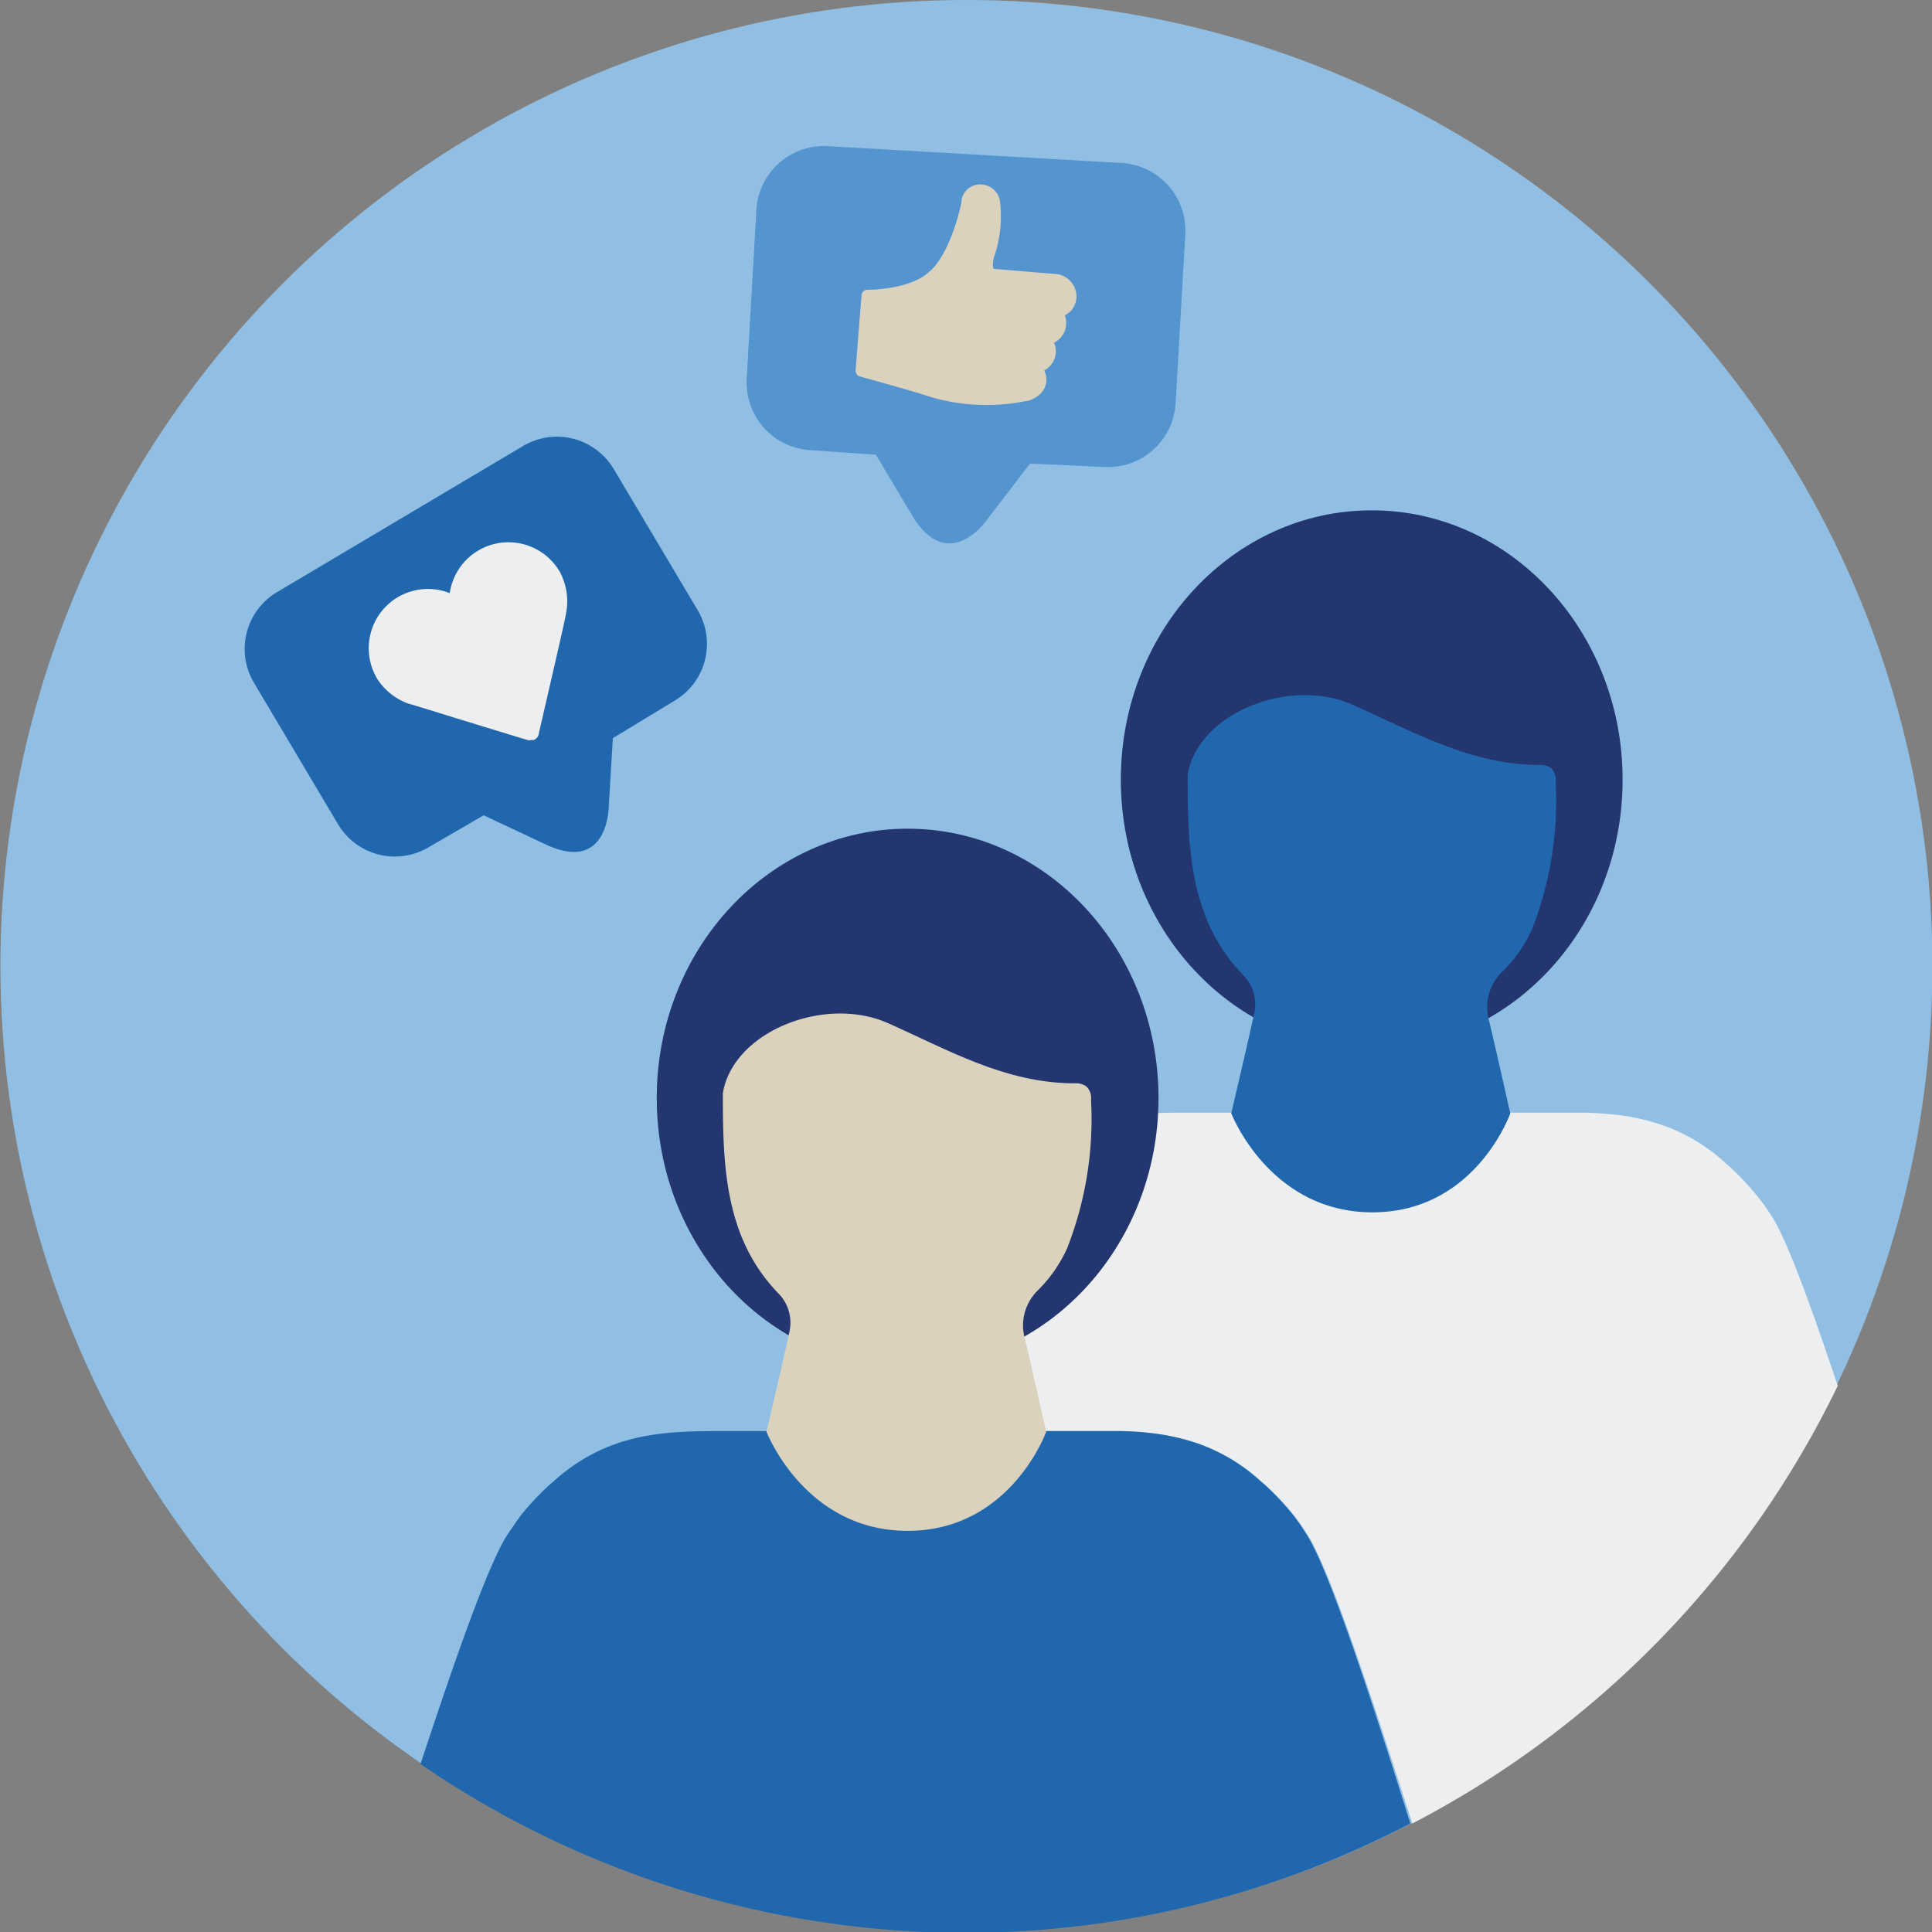
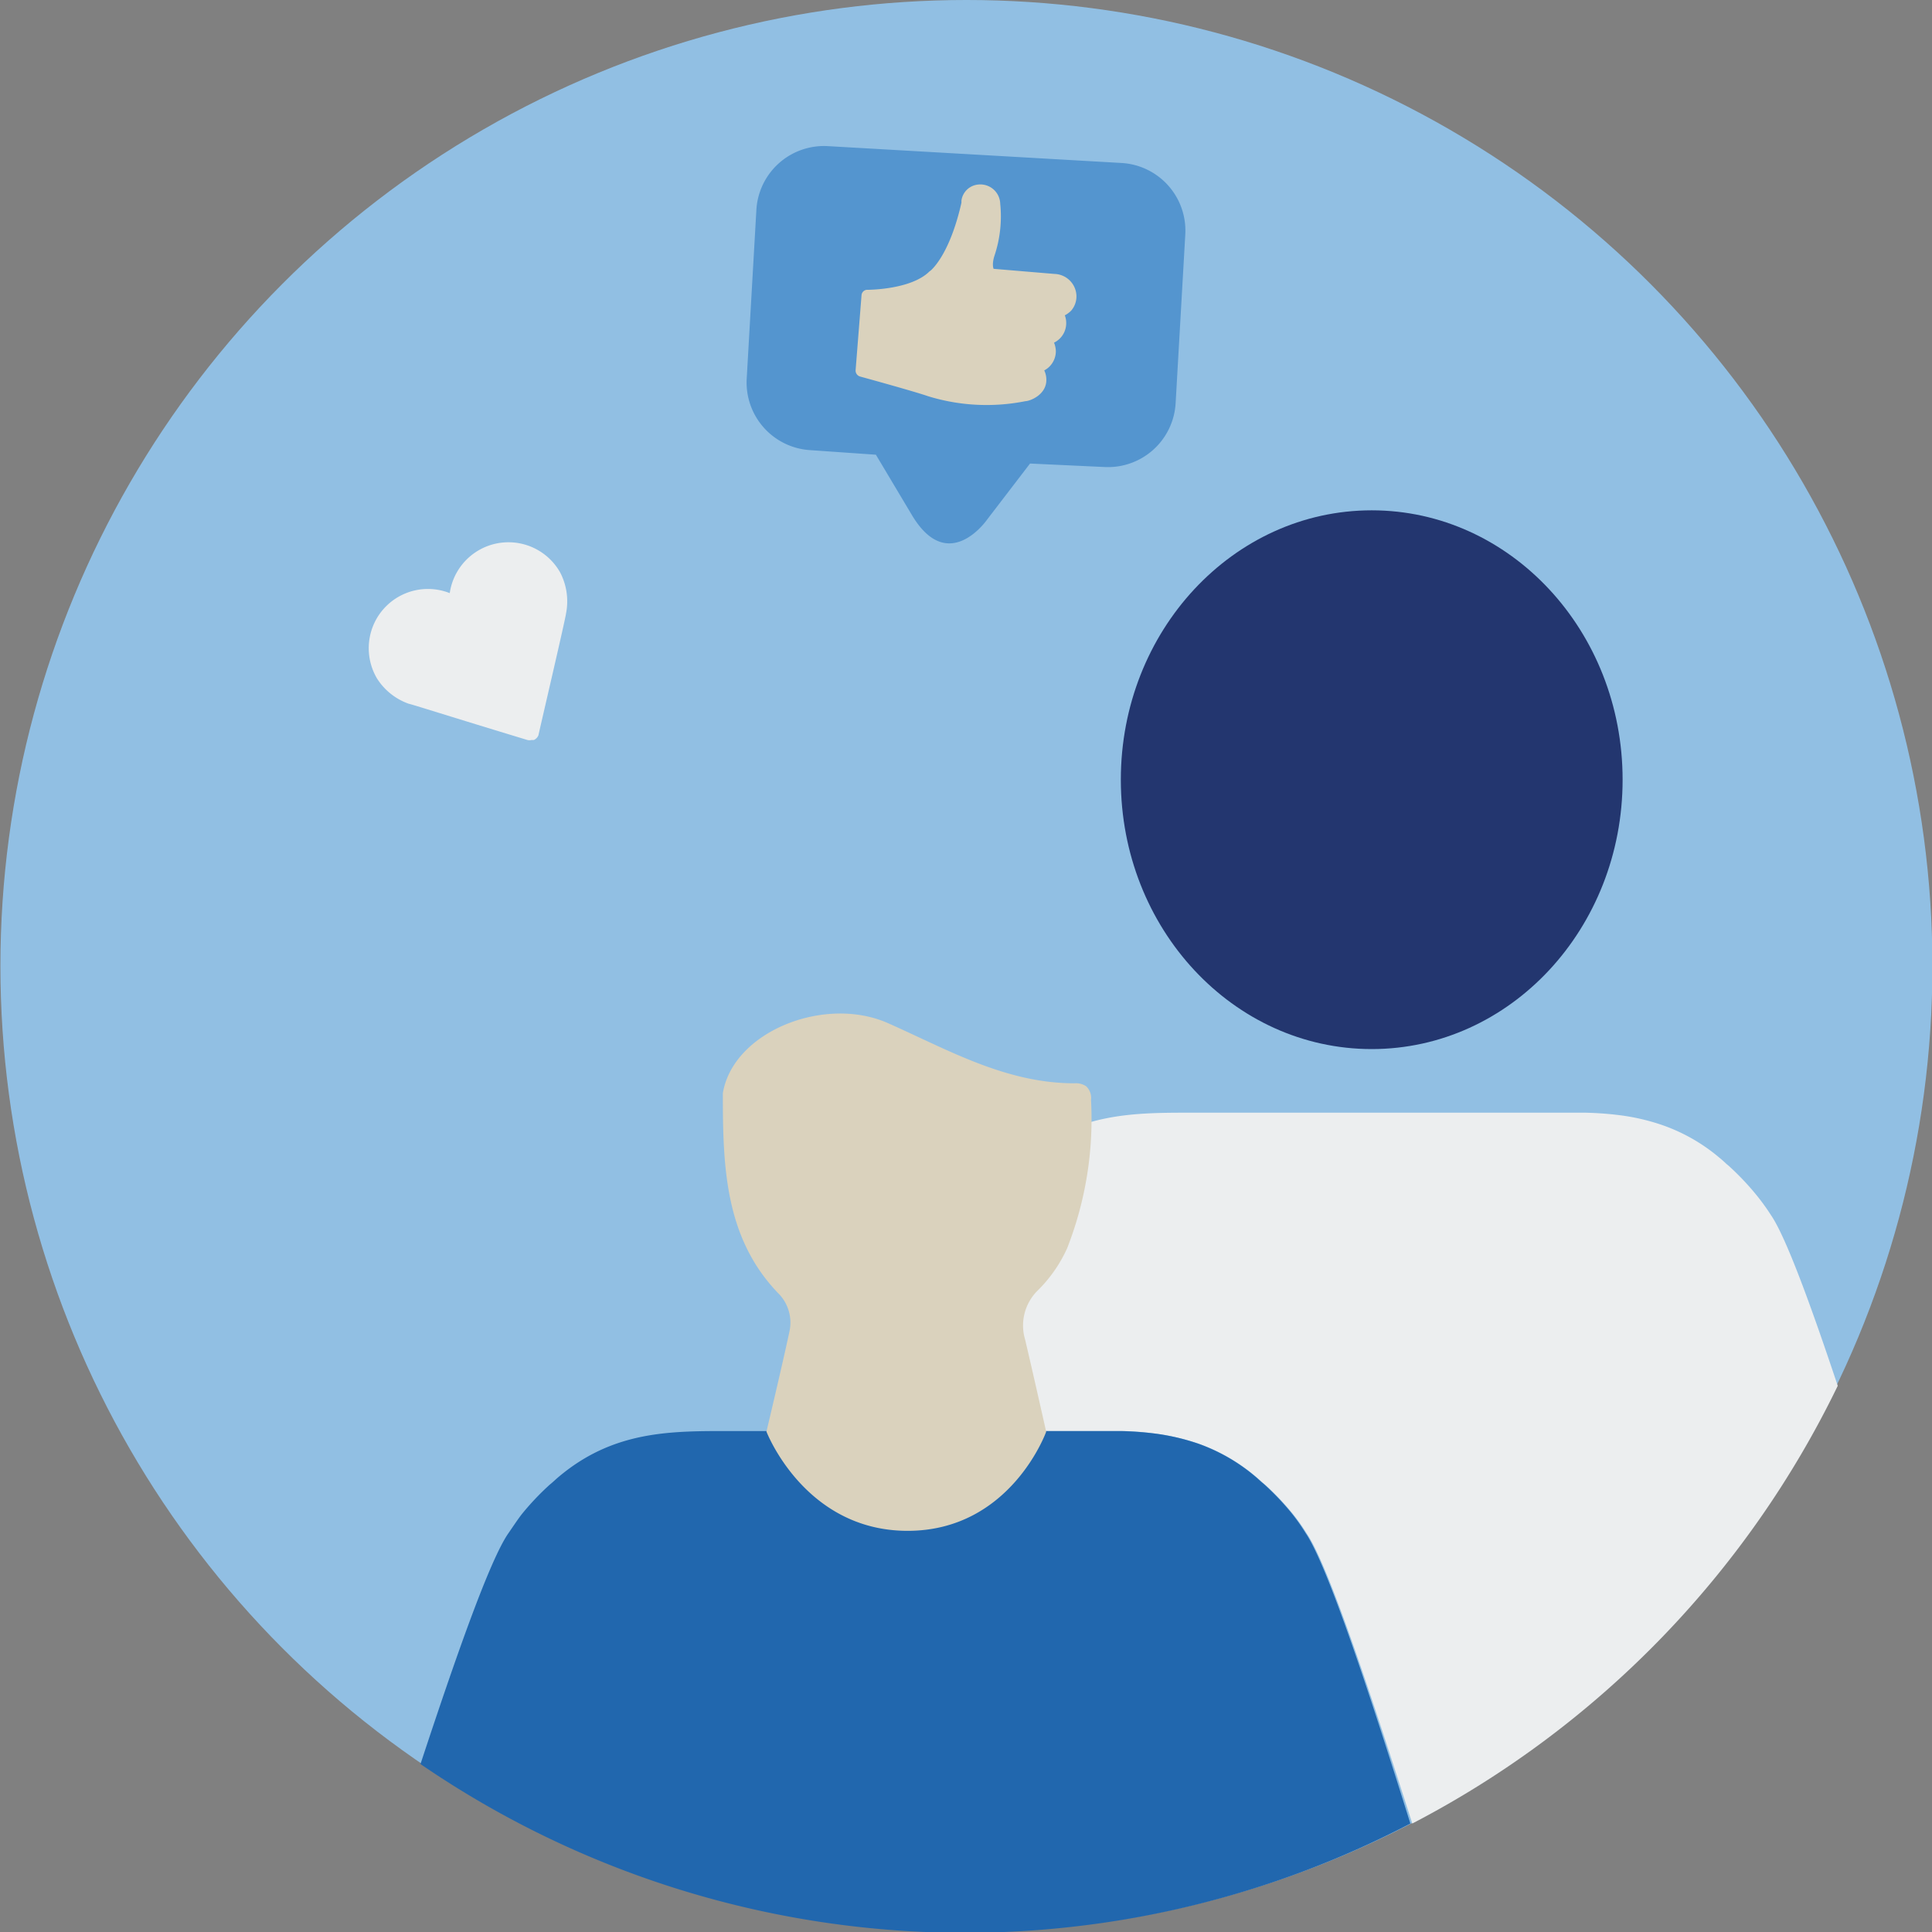
<svg xmlns="http://www.w3.org/2000/svg" viewBox="0 0 140 140">
  <rect x="0" y="0" width="140" height="140" fill="#808080" stroke="none" />
  <defs>
    <style>.cls-1{fill:#91bfe3;}.cls-2{fill:#eceeef;}.cls-3{fill:#2167ae;}.cls-4{fill:#23366f;}.cls-5{fill:#dad2bd;}.cls-6{fill:#5495cf;}</style>
  </defs>
  <g id="Circle">
    <circle class="cls-1" cx="70.03" cy="70" r="70" />
  </g>
  <g id="Design">
    <path class="cls-2" d="M127.28,86.6a19.32,19.32,0,0,0-2-2.11l-.19-.16q-.25-.24-.51-.45a13,13,0,0,0-4.09-2.34,15.43,15.43,0,0,0-3.3-.75c-.75-.09-1.51-.14-2.27-.16-.94,0-1.87,0-2.82,0H86.63c-4.26,0-8.46-.08-12.48,3.28q-.25.21-.51.45l-.19.16a19.32,19.32,0,0,0-2,2.11,16.18,16.18,0,0,0-1,1.42c-1.32,1.92-3.66,8.53-6,15.65h14c.94,0,1.88,0,2.82,0,.76,0,1.52.07,2.27.16a16.05,16.05,0,0,1,3.3.75A13.25,13.25,0,0,1,91,107c.17.14.34.3.51.45l.19.16a19.27,19.27,0,0,1,2,2.11,14.07,14.07,0,0,1,1,1.42c1.61,2.36,4.79,12.1,7.64,21a70.26,70.26,0,0,0,30.83-31.72c-1.94-5.81-3.75-10.78-4.84-12.37A16.18,16.18,0,0,0,127.28,86.6Z" />
    <path class="cls-3" d="M94.61,111.09a14.07,14.07,0,0,0-1-1.42,19.27,19.27,0,0,0-2-2.11l-.19-.16c-.17-.15-.34-.31-.51-.45a13.25,13.25,0,0,0-4.09-2.34,16.05,16.05,0,0,0-3.3-.75c-.75-.09-1.51-.14-2.27-.16-.94,0-1.88,0-2.82,0H53c-4.26,0-8.45-.08-12.47,3.28-.17.14-.34.3-.51.45l-.19.16a19.32,19.32,0,0,0-2,2.11c-.27.34-.6.84-1,1.42-1.38,2-3.88,9.19-6.36,16.71a69.75,69.75,0,0,0,71.73,4.31C99.4,123.19,96.22,113.45,94.61,111.09Z" />
    <ellipse class="cls-4" cx="99.4" cy="56.5" rx="18.18" ry="19.52" />
-     <path class="cls-3" d="M109.44,80.68s-1-4.47-1.53-6.69a3.58,3.58,0,0,1,.9-3.53A10.11,10.11,0,0,0,111,67.38a25.68,25.68,0,0,0,1.73-10.74,1.18,1.18,0,0,0-.35-1,1.4,1.4,0,0,0-.85-.21c-4.95,0-9.17-2.44-13.56-4.38-4.6-2-11.18.65-11.91,5.1h0c0,5.26.12,10.45,4,14.48a3,3,0,0,1,.83,2.77c-.52,2.43-1.67,7.27-1.67,7.27s2.76,7.18,10.23,7.18S109.44,80.68,109.44,80.68Z" />
-     <ellipse class="cls-4" cx="65.77" cy="79.57" rx="18.18" ry="19.52" />
    <path class="cls-5" d="M75.81,103.75s-1-4.46-1.53-6.69a3.56,3.56,0,0,1,.9-3.53,10.16,10.16,0,0,0,2.15-3.08,25.63,25.63,0,0,0,1.73-10.74,1.16,1.16,0,0,0-.36-1,1.35,1.35,0,0,0-.84-.21c-5,0-9.18-2.44-13.56-4.38-4.61-2-11.19.66-11.92,5.1h0c0,5.26.13,10.45,4,14.48a3,3,0,0,1,.83,2.77c-.52,2.44-1.67,7.27-1.67,7.27s2.76,7.19,10.23,7.19S75.81,103.75,75.81,103.75Z" />
-     <path class="cls-3" d="M37.92,32.31,20.07,42.91a4.79,4.79,0,0,0-1.67,6.56l6.09,10.25a4.79,4.79,0,0,0,6.56,1.68l4-2.32,4.51,2.12c4.51,2.11,4.55-2.71,4.55-2.71l.3-5,4.48-2.72a4.78,4.78,0,0,0,1.67-6.55L44.48,34A4.79,4.79,0,0,0,37.92,32.31Z" />
    <path class="cls-2" d="M40.59,41.48a4.3,4.3,0,0,0-8,1.5,4.29,4.29,0,0,0-5.52,2.29,4.32,4.32,0,0,0,.24,3.88A4.49,4.49,0,0,0,29.63,51c.1,0,3,.93,8.58,2.62a.58.58,0,0,0,.32,0,.49.49,0,0,0,.16,0,.63.63,0,0,0,.33-.35c0-.06,1.95-8.38,2-8.83h0A4.53,4.53,0,0,0,40.59,41.48Z" />
    <path class="cls-6" d="M81.27,11.81,60,10.59a4.91,4.91,0,0,0-5.19,4.62l-.7,12.22a4.91,4.91,0,0,0,4.62,5.19l4.74.33,2.62,4.39c2.63,4.39,5.44.31,5.44.31l3.11-4.06,5.36.25a4.91,4.91,0,0,0,5.19-4.62L85.89,17A4.91,4.91,0,0,0,81.27,11.81Z" />
    <path class="cls-5" d="M78,21.37a1.64,1.64,0,0,0-1.59-1.52L72,19.48s-.14-.28.05-.91a9,9,0,0,0,.43-3.81,1.44,1.44,0,0,0-1.56-1.39,1.35,1.35,0,0,0-1.25,1.16l0,.16c-.88,3.89-2.25,4.93-2.26,4.94a.18.18,0,0,0-.07.05C66,21,62.9,21,62.87,21a.42.42,0,0,0-.44.39L62,26.83a.45.45,0,0,0,.31.45s3.94,1.08,4.94,1.43a14.4,14.4,0,0,0,7.06.36c.31,0,1.58-.47,1.51-1.63a1.56,1.56,0,0,0-.15-.6,1.53,1.53,0,0,0,.41-.31,1.58,1.58,0,0,0,.43-1.13,1.82,1.82,0,0,0-.13-.57,1.57,1.57,0,0,0,.88-1.47,1.45,1.45,0,0,0-.1-.51,1.8,1.8,0,0,0,.47-.35A1.58,1.58,0,0,0,78,21.37Z" />
  </g>
</svg>